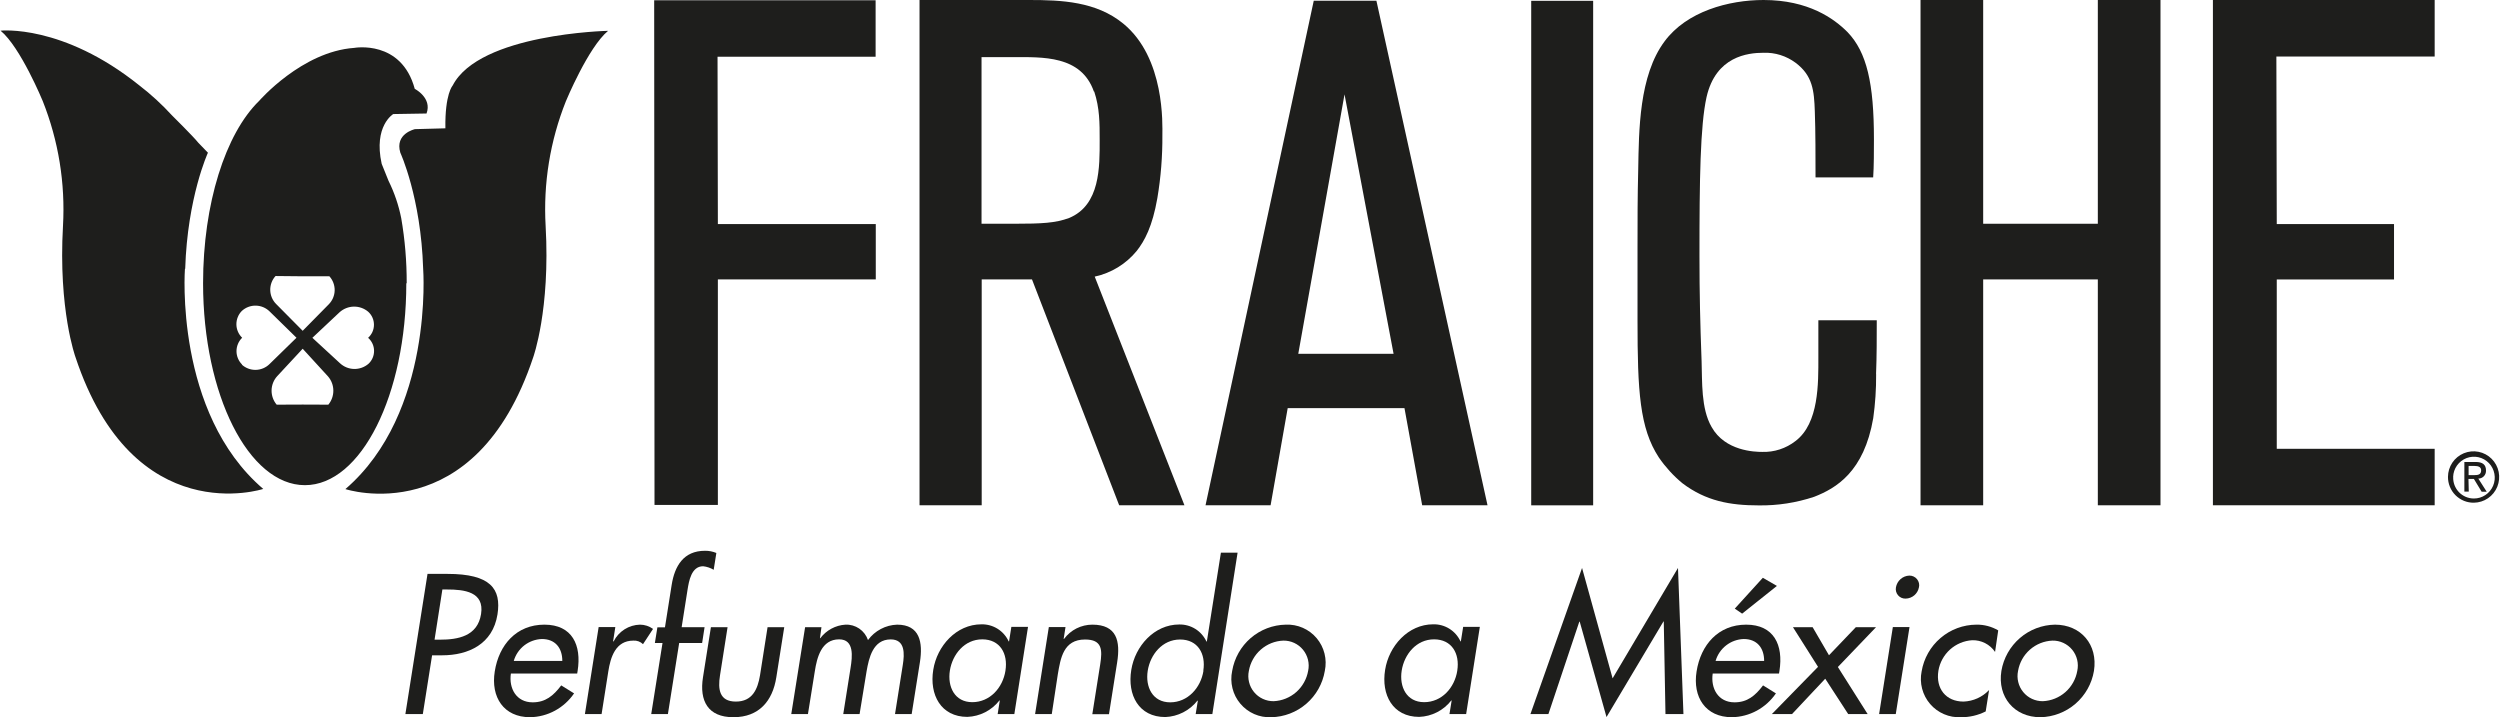
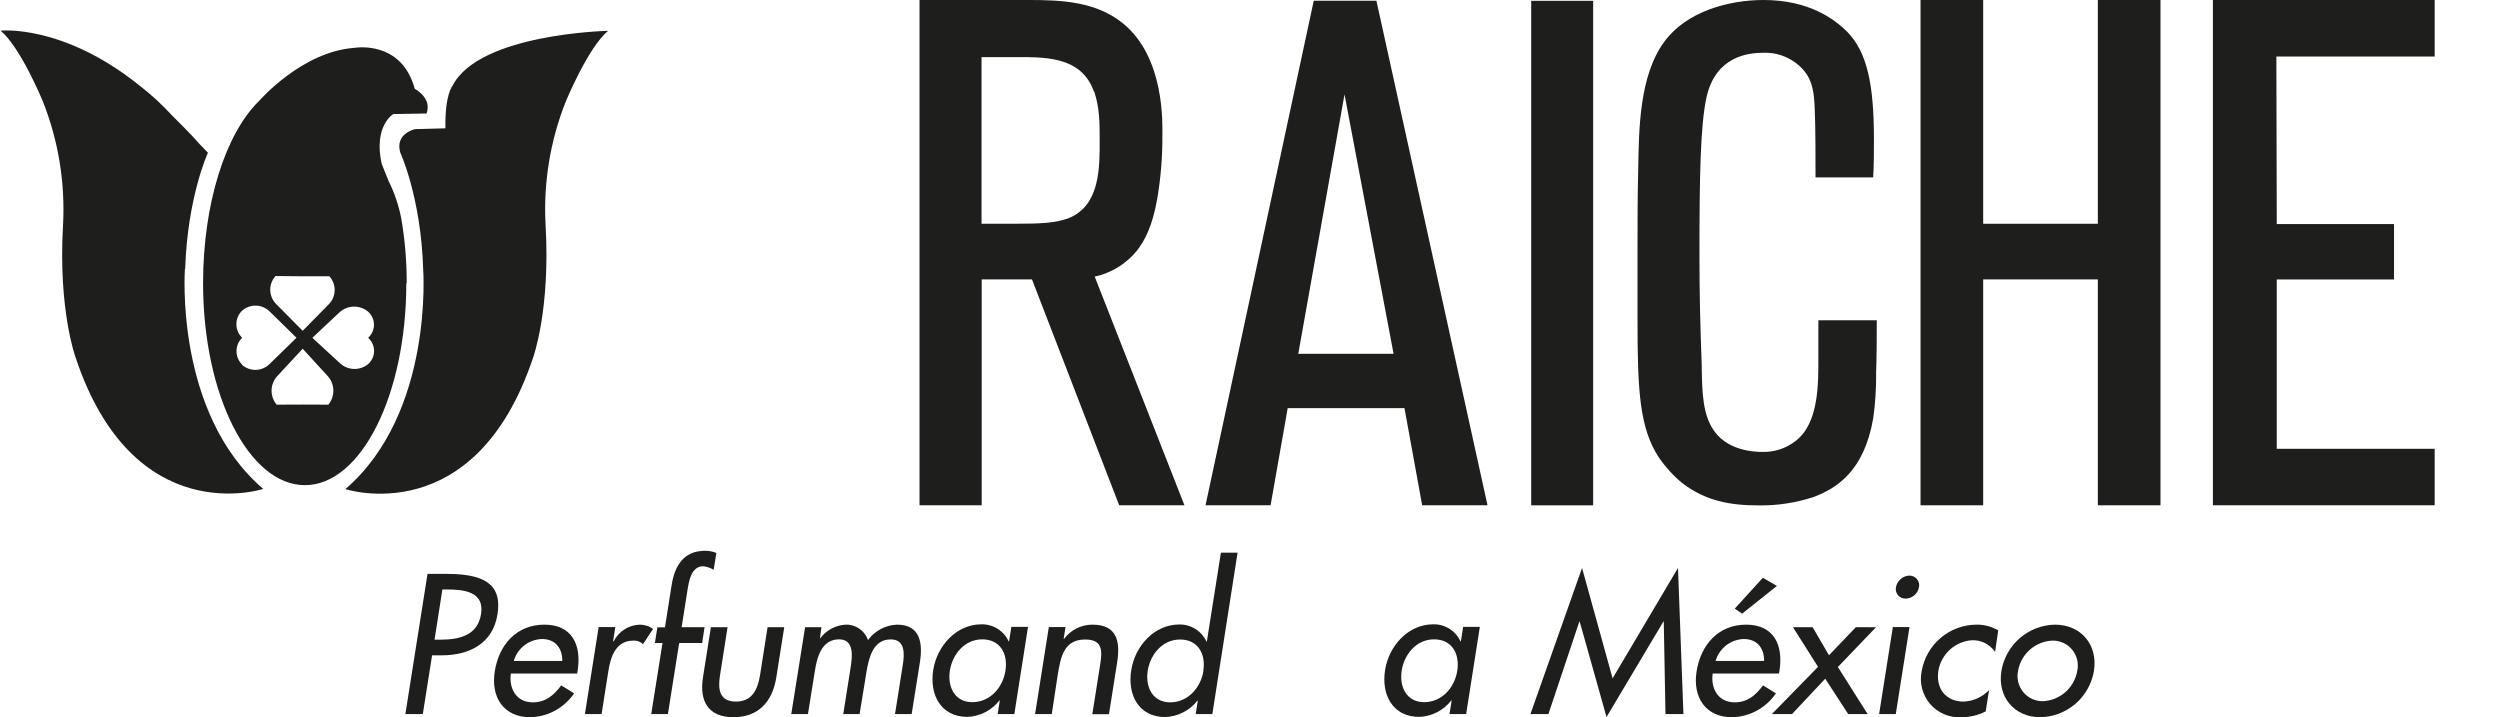
<svg xmlns="http://www.w3.org/2000/svg" width="122" height="35" viewBox="0 0 122 35" fill="none">
  <g clip-path="url(#clip0_103_141)">
    <path d="M20.634 34.845H19.783L20.863 28.006H21.838C23.936 28.006 24.473 28.732 24.277 29.984C24.048 31.427 22.867 31.979 21.575 31.979H21.086L20.634 34.845ZM21.206 31.216H21.471C22.341 31.216 23.306 31.053 23.476 29.965C23.646 28.876 22.655 28.767 21.814 28.767H21.588L21.206 31.216Z" fill="#1E1E1C" />
    <path d="M24.931 32.868C24.824 33.594 25.197 34.274 25.994 34.274C26.617 34.274 27.002 33.957 27.388 33.447L28.015 33.837C27.776 34.188 27.456 34.477 27.083 34.68C26.71 34.882 26.294 34.992 25.869 35C24.577 35 23.944 34.018 24.144 32.767C24.348 31.462 25.207 30.483 26.566 30.483C27.925 30.483 28.387 31.481 28.188 32.74L28.167 32.868H24.931ZM27.441 32.252C27.441 31.617 27.093 31.184 26.444 31.184C26.132 31.195 25.832 31.304 25.585 31.495C25.339 31.687 25.159 31.952 25.072 32.252H27.441Z" fill="#1E1E1C" />
    <path d="M29.919 31.299H29.946C30.066 31.059 30.25 30.856 30.476 30.712C30.703 30.568 30.964 30.489 31.233 30.483C31.461 30.484 31.683 30.557 31.868 30.691L31.379 31.435C31.317 31.375 31.243 31.328 31.162 31.298C31.081 31.268 30.994 31.256 30.908 31.262C30.033 31.262 29.794 32.078 29.685 32.767L29.358 34.845H28.544L29.214 30.6H30.028L29.919 31.299Z" fill="#1E1E1C" />
    <path d="M34.828 27.806C34.67 27.712 34.494 27.653 34.312 27.633C33.735 27.633 33.618 28.367 33.551 28.786L33.264 30.608H34.383L34.264 31.377H33.144L32.594 34.845H31.78L32.331 31.377H31.958L32.081 30.613H32.45L32.777 28.546C32.924 27.62 33.357 26.878 34.405 26.878C34.594 26.875 34.782 26.912 34.958 26.985L34.828 27.806Z" fill="#1E1E1C" />
    <path d="M35.505 30.608L35.136 32.959C35.027 33.639 35.104 34.237 35.91 34.237C36.715 34.237 36.973 33.639 37.088 32.959L37.457 30.608H38.271L37.885 33.049C37.705 34.21 37.037 35 35.79 35C34.543 35 34.123 34.199 34.306 33.049L34.692 30.608H35.505Z" fill="#1E1E1C" />
    <path d="M40.013 31.144H40.031C40.176 30.952 40.36 30.793 40.572 30.679C40.783 30.565 41.017 30.498 41.257 30.483C41.497 30.472 41.733 30.54 41.932 30.675C42.13 30.811 42.279 31.007 42.358 31.235C42.523 31.01 42.736 30.825 42.983 30.695C43.229 30.564 43.502 30.492 43.78 30.483C44.892 30.483 45.043 31.352 44.892 32.313L44.49 34.845H43.677L44.057 32.444C44.142 31.91 44.179 31.203 43.467 31.203C42.597 31.203 42.403 32.11 42.289 32.761L41.948 34.845H41.151L41.507 32.596C41.595 32.043 41.698 31.2 40.949 31.2C40.082 31.2 39.866 32.097 39.763 32.758L39.428 34.845H38.614L39.289 30.608H40.087L40.013 31.144Z" fill="#1E1E1C" />
    <path d="M49.5 34.845H48.686L48.79 34.184H48.771C48.584 34.423 48.347 34.618 48.077 34.757C47.807 34.895 47.511 34.972 47.208 34.984C45.916 34.984 45.346 33.903 45.543 32.687C45.727 31.526 46.663 30.467 47.894 30.467C48.172 30.461 48.446 30.537 48.682 30.684C48.918 30.832 49.106 31.046 49.223 31.299H49.242L49.354 30.592H50.167L49.5 34.845ZM49.066 32.724C49.197 31.897 48.8 31.2 47.934 31.2C47.067 31.2 46.479 31.934 46.354 32.724C46.229 33.514 46.588 34.266 47.447 34.266C48.306 34.266 48.934 33.567 49.066 32.732V32.724Z" fill="#1E1E1C" />
    <path d="M51.906 31.179H51.925C52.085 30.963 52.294 30.787 52.534 30.666C52.774 30.546 53.039 30.483 53.307 30.483C54.501 30.483 54.682 31.283 54.517 32.324L54.118 34.853H53.305L53.69 32.422C53.805 31.697 53.781 31.208 52.951 31.208C51.888 31.208 51.755 32.132 51.622 32.903L51.327 34.845H50.513L51.183 30.6H51.997L51.906 31.179Z" fill="#1E1E1C" />
    <path d="M58.455 34.192H58.434C58.246 34.431 58.009 34.626 57.738 34.764C57.468 34.902 57.171 34.98 56.868 34.992C55.568 34.992 55.007 33.911 55.206 32.695C55.389 31.534 56.325 30.475 57.546 30.475C57.824 30.469 58.098 30.545 58.334 30.692C58.57 30.84 58.758 31.054 58.875 31.307H58.894L59.58 26.971H60.394L59.163 34.845H58.349L58.455 34.192ZM58.721 32.732C58.852 31.905 58.455 31.208 57.589 31.208C56.722 31.208 56.134 31.942 56.009 32.732C55.884 33.522 56.246 34.274 57.105 34.274C57.963 34.274 58.599 33.567 58.729 32.732H58.721Z" fill="#1E1E1C" />
-     <path d="M64.651 32.74C64.546 33.364 64.227 33.931 63.749 34.343C63.271 34.756 62.665 34.988 62.034 35C61.75 35.013 61.466 34.96 61.205 34.846C60.944 34.731 60.712 34.558 60.529 34.34C60.344 34.122 60.213 33.864 60.144 33.586C60.075 33.309 60.07 33.02 60.13 32.74C60.236 32.117 60.556 31.55 61.033 31.138C61.511 30.726 62.117 30.494 62.747 30.483C63.031 30.47 63.315 30.523 63.576 30.637C63.837 30.751 64.068 30.924 64.252 31.142C64.436 31.36 64.567 31.617 64.636 31.894C64.706 32.171 64.71 32.461 64.651 32.74V32.74ZM60.944 32.74C60.906 32.92 60.909 33.106 60.953 33.285C60.996 33.463 61.079 33.63 61.196 33.772C61.312 33.914 61.459 34.028 61.626 34.105C61.792 34.182 61.973 34.221 62.157 34.218C62.562 34.2 62.95 34.043 63.255 33.775C63.56 33.506 63.766 33.141 63.837 32.74C63.876 32.56 63.873 32.374 63.83 32.195C63.786 32.016 63.703 31.849 63.587 31.707C63.47 31.565 63.323 31.451 63.157 31.374C62.99 31.297 62.808 31.259 62.625 31.262C62.218 31.278 61.83 31.434 61.524 31.703C61.218 31.972 61.014 32.338 60.944 32.74V32.74Z" fill="#1E1E1C" />
    <path d="M71.548 34.845H70.734L70.841 34.183H70.822C70.635 34.423 70.398 34.619 70.127 34.757C69.857 34.895 69.559 34.973 69.256 34.984C67.964 34.984 67.395 33.903 67.594 32.687C67.778 31.526 68.714 30.466 69.942 30.466C70.221 30.46 70.495 30.535 70.731 30.683C70.967 30.831 71.155 31.045 71.272 31.299H71.29L71.402 30.592H72.216L71.548 34.845ZM71.115 32.724C71.245 31.897 70.849 31.2 69.982 31.2C69.115 31.2 68.528 31.934 68.403 32.724C68.278 33.514 68.639 34.266 69.498 34.266C70.357 34.266 70.984 33.567 71.115 32.732V32.724Z" fill="#1E1E1C" />
    <path d="M77.09 30.336H77.071L75.563 34.845H74.686L77.204 27.716L78.695 33.103L81.886 27.716L82.152 34.845H81.275L81.192 30.328H81.176L78.398 34.992L77.09 30.336Z" fill="#1E1E1C" />
    <path d="M83.58 32.868C83.474 33.594 83.846 34.274 84.644 34.274C85.266 34.274 85.651 33.957 86.037 33.447L86.665 33.837C86.425 34.188 86.106 34.477 85.733 34.68C85.359 34.882 84.943 34.992 84.519 35C83.227 35 82.594 34.018 82.793 32.767C82.998 31.462 83.857 30.483 85.213 30.483C86.569 30.483 87.037 31.48 86.837 32.74L86.816 32.868H83.58ZM86.09 32.252C86.09 31.617 85.742 31.184 85.093 31.184C84.782 31.195 84.481 31.303 84.235 31.495C83.989 31.687 83.809 31.951 83.721 32.252H86.09ZM86.713 28.593L85.016 29.946L84.657 29.701L86.026 28.196L86.713 28.593Z" fill="#1E1E1C" />
    <path d="M87.497 30.608H88.457L89.254 31.977L90.563 30.608H91.549L89.688 32.55L91.14 34.845H90.191L89.071 33.121L87.452 34.845H86.468L88.72 32.542L87.497 30.608Z" fill="#1E1E1C" />
    <path d="M92.514 34.845H91.701L92.371 30.6H93.184L92.514 34.845ZM93.644 28.66C93.616 28.813 93.536 28.951 93.418 29.052C93.3 29.152 93.151 29.209 92.996 29.212C92.926 29.215 92.856 29.202 92.792 29.174C92.728 29.146 92.671 29.104 92.626 29.051C92.58 28.998 92.547 28.935 92.529 28.867C92.511 28.8 92.509 28.729 92.522 28.66C92.55 28.505 92.629 28.363 92.748 28.259C92.866 28.155 93.017 28.095 93.174 28.089C93.246 28.087 93.317 28.102 93.382 28.132C93.448 28.162 93.505 28.207 93.551 28.263C93.596 28.319 93.628 28.384 93.645 28.454C93.661 28.525 93.661 28.598 93.644 28.668V28.66Z" fill="#1E1E1C" />
    <path d="M97.359 31.814C97.236 31.632 97.068 31.484 96.872 31.384C96.677 31.285 96.459 31.236 96.24 31.243C95.838 31.269 95.457 31.43 95.158 31.7C94.86 31.97 94.661 32.334 94.594 32.732C94.455 33.602 94.961 34.237 95.82 34.237C96.293 34.22 96.74 34.018 97.067 33.674L96.902 34.717C96.527 34.907 96.112 35.004 95.692 35C95.409 35.014 95.126 34.963 94.866 34.851C94.606 34.739 94.374 34.569 94.189 34.354C94.004 34.138 93.871 33.883 93.799 33.608C93.727 33.333 93.719 33.045 93.775 32.767C93.881 32.131 94.208 31.553 94.697 31.135C95.186 30.717 95.807 30.486 96.45 30.483C96.823 30.477 97.191 30.574 97.513 30.763L97.359 31.814Z" fill="#1E1E1C" />
    <path d="M102.185 32.74C102.08 33.364 101.761 33.931 101.283 34.344C100.805 34.756 100.199 34.988 99.569 35C98.303 35 97.465 34.018 97.668 32.74C97.773 32.117 98.092 31.55 98.57 31.138C99.048 30.725 99.654 30.494 100.284 30.483C101.55 30.483 102.387 31.462 102.185 32.74ZM98.481 32.74C98.443 32.92 98.446 33.106 98.49 33.285C98.533 33.464 98.616 33.63 98.733 33.772C98.849 33.914 98.996 34.028 99.162 34.105C99.329 34.182 99.51 34.221 99.694 34.218C100.099 34.2 100.486 34.043 100.791 33.775C101.096 33.506 101.301 33.141 101.371 32.74C101.41 32.56 101.408 32.373 101.365 32.194C101.322 32.015 101.239 31.848 101.122 31.706C101.006 31.564 100.858 31.45 100.691 31.373C100.525 31.296 100.343 31.258 100.159 31.262C99.753 31.279 99.365 31.434 99.06 31.703C98.754 31.972 98.55 32.338 98.481 32.74Z" fill="#1E1E1C" />
-     <path d="M35.016 2.77L35.032 10.935H42.738V13.635H35.032V24.642H31.94L31.924 0.013H42.73V2.77H35.016Z" fill="#1E1E1C" />
    <path d="M53.382 4.467C52.757 2.69 50.88 2.788 49.394 2.788H47.899V10.919H49.495C50.848 10.919 51.507 10.884 52.169 10.639C53.698 10.011 53.664 8.13 53.664 6.839C53.664 6.001 53.664 5.27 53.398 4.467H53.382ZM54.616 24.658L50.361 13.635H47.907V24.658H44.873V0H50.226C51.789 0 53.494 0.069 54.812 1.15C56.863 2.823 56.724 6.105 56.724 6.593C56.732 7.621 56.65 8.648 56.48 9.662C56.238 11.057 55.855 11.757 55.472 12.245C54.949 12.883 54.227 13.325 53.422 13.499L57.801 24.658H54.616Z" fill="#1E1E1C" />
    <path d="M65.613 4.605L63.356 17.264H68.006L65.613 4.605ZM69.402 24.658L68.538 19.916H62.84L62.005 24.658H58.83L64.111 0.037H67.169L72.591 24.658H69.402Z" fill="#1E1E1C" />
    <path d="M77.746 0.04H74.723V24.66H77.746V0.04Z" fill="#1E1E1C" />
    <path d="M91.555 18.273C91.56 18.986 91.513 19.7 91.414 20.407C90.964 23.022 89.608 23.825 88.531 24.244C87.658 24.535 86.742 24.677 85.822 24.663C84.431 24.663 83.248 24.452 82.099 23.58C81.661 23.218 81.275 22.795 80.953 22.326C80.014 20.895 79.911 19.084 79.911 15.655V12.069C79.911 10.673 79.911 9.667 79.945 8.264C79.98 6.38 79.98 3.696 81.23 2.02C82.309 0.558 84.359 0 86.061 0C88.249 0 89.502 0.905 90.161 1.569C91.1 2.546 91.448 4.069 91.448 6.788C91.448 7.322 91.448 8.138 91.411 8.656H88.598C88.598 7.783 88.598 6.34 88.563 5.433C88.529 4.421 88.459 3.69 87.624 3.063C87.173 2.728 86.622 2.555 86.061 2.575C85.295 2.575 83.732 2.748 83.28 4.736C82.969 6.132 82.934 8.787 82.934 12.474C82.934 14.323 82.969 15.783 83.038 17.632C83.072 18.609 83.003 19.932 83.524 20.834C84.184 22.019 85.651 22.053 85.992 22.053C86.582 22.073 87.159 21.884 87.624 21.52C88.77 20.65 88.736 18.697 88.736 17.44V15.628H91.586C91.586 16.498 91.586 17.371 91.552 18.243" fill="#1E1E1C" />
    <path d="M102.374 24.658V13.635H96.779V24.658H93.722V0H96.779V10.919H102.374V0H105.432V24.658H102.374Z" fill="#1E1E1C" />
    <path d="M118.812 0H107.99V24.658H111.106H118.812V21.901H111.106V13.638H116.828V10.935H111.106L111.087 2.759H118.812V0Z" fill="#1E1E1C" />
    <path d="M29.661 1.505C29.661 1.505 23.396 1.638 22.091 4.173C22.091 4.173 21.708 4.579 21.735 6.262L20.251 6.302C20.251 6.302 19.254 6.519 19.536 7.452C19.536 7.452 20.541 9.622 20.65 13.117C20.65 13.117 21.182 20.14 16.855 23.868C16.855 23.868 23.186 25.952 26.021 17.435C26.021 17.435 26.858 15.118 26.627 11.031C26.507 8.952 26.845 6.872 27.616 4.939C27.616 4.939 28.701 2.313 29.674 1.505H29.661ZM9.038 13.117C9.147 9.622 10.147 7.452 10.147 7.452L9.676 6.964C9.447 6.673 8.392 5.63 8.392 5.63C7.903 5.096 7.37 4.606 6.796 4.165C3.05 1.161 0.027 1.497 0.027 1.497C1 2.297 2.085 4.931 2.085 4.931C2.854 6.864 3.192 8.944 3.074 11.023C2.84 15.116 3.683 17.427 3.683 17.427C6.509 25.944 12.846 23.86 12.846 23.86C8.498 20.14 9.025 13.117 9.025 13.117H9.038ZM15.244 16.485L16.573 15.236C16.764 15.065 17.009 14.968 17.264 14.963C17.519 14.958 17.768 15.045 17.964 15.209C18.054 15.289 18.126 15.387 18.175 15.497C18.224 15.607 18.249 15.726 18.249 15.847C18.249 15.967 18.224 16.087 18.175 16.196C18.126 16.306 18.054 16.404 17.964 16.485C18.054 16.564 18.126 16.661 18.176 16.769C18.226 16.878 18.253 16.996 18.254 17.116C18.256 17.236 18.232 17.355 18.185 17.465C18.138 17.575 18.068 17.674 17.98 17.755C17.785 17.921 17.535 18.011 17.279 18.005C17.023 18 16.778 17.9 16.59 17.725L15.244 16.485ZM16.042 19.748C15.195 19.741 14.349 19.741 13.502 19.748C13.336 19.552 13.248 19.302 13.253 19.045C13.258 18.788 13.357 18.541 13.532 18.352L14.771 17.018L16.012 18.374C16.175 18.565 16.266 18.808 16.267 19.059C16.269 19.31 16.183 19.554 16.023 19.748H16.042ZM11.817 17.792C11.729 17.707 11.66 17.605 11.613 17.492C11.566 17.38 11.541 17.259 11.541 17.137C11.541 17.015 11.566 16.894 11.613 16.782C11.66 16.669 11.729 16.567 11.817 16.482C11.729 16.397 11.659 16.296 11.611 16.184C11.563 16.072 11.537 15.952 11.536 15.83C11.535 15.708 11.558 15.587 11.604 15.474C11.649 15.361 11.717 15.258 11.803 15.172C11.989 15.002 12.233 14.909 12.485 14.915C12.737 14.919 12.977 15.021 13.157 15.198L14.468 16.482L13.151 17.768C12.971 17.945 12.731 18.045 12.479 18.05C12.228 18.054 11.984 17.962 11.798 17.792H11.817ZM13.465 13.47C14.335 13.483 15.204 13.487 16.074 13.483C16.244 13.67 16.336 13.915 16.332 14.168C16.327 14.421 16.226 14.663 16.05 14.844L14.771 16.143L13.473 14.833C13.295 14.653 13.193 14.411 13.188 14.157C13.183 13.903 13.275 13.656 13.447 13.47H13.465ZM19.847 13.822C19.85 12.759 19.761 11.699 19.581 10.652C19.455 10.017 19.246 9.401 18.959 8.821L18.626 7.994C18.217 6.145 19.19 5.566 19.19 5.566L20.815 5.539C21.099 4.774 20.24 4.336 20.24 4.336C19.586 1.918 17.286 2.337 17.286 2.337C14.731 2.516 12.646 4.923 12.646 4.923C11 6.524 9.91 9.945 9.91 13.822C9.91 19.262 12.136 23.676 14.88 23.676C17.624 23.676 19.828 19.262 19.828 13.822H19.847Z" fill="#1E1E1C" />
-     <path d="M120.468 23.187V22.739H120.766C120.921 22.739 121.08 22.776 121.08 22.953C121.08 23.171 120.915 23.187 120.726 23.187H120.461H120.468ZM120.461 23.372H120.726L121.104 23.996H121.351L120.942 23.355C120.993 23.356 121.043 23.345 121.09 23.325C121.136 23.305 121.179 23.276 121.214 23.239C121.249 23.202 121.276 23.158 121.294 23.11C121.311 23.062 121.319 23.012 121.317 22.961C121.317 22.672 121.149 22.544 120.809 22.544H120.261V23.991H120.476L120.461 23.372ZM120.726 24.532C120.973 24.529 121.212 24.453 121.415 24.314C121.619 24.174 121.776 23.978 121.869 23.749C121.961 23.52 121.984 23.269 121.935 23.027C121.885 22.785 121.766 22.563 121.591 22.389C121.417 22.215 121.195 22.096 120.953 22.048C120.712 22 120.462 22.025 120.234 22.119C120.007 22.213 119.812 22.372 119.674 22.577C119.537 22.782 119.462 23.023 119.461 23.27C119.46 23.437 119.492 23.603 119.555 23.757C119.619 23.911 119.712 24.051 119.83 24.169C119.949 24.286 120.089 24.379 120.243 24.442C120.398 24.504 120.563 24.535 120.729 24.532H120.726ZM119.713 23.273C119.72 23.073 119.785 22.879 119.901 22.716C120.017 22.553 120.178 22.428 120.364 22.356C120.551 22.284 120.754 22.269 120.949 22.312C121.143 22.356 121.321 22.456 121.46 22.6C121.598 22.744 121.691 22.926 121.727 23.123C121.764 23.32 121.741 23.523 121.663 23.707C121.585 23.891 121.454 24.048 121.288 24.158C121.121 24.269 120.926 24.327 120.726 24.327C120.59 24.327 120.455 24.3 120.33 24.247C120.204 24.193 120.091 24.115 119.997 24.017C119.902 23.918 119.829 23.801 119.78 23.674C119.732 23.546 119.71 23.409 119.716 23.273H119.713Z" fill="#1E1E1C" />
  </g>
  <defs>
    <clipPath id="clip0_103_141">
      <rect width="122" height="35" fill="white" />
    </clipPath>
  </defs>
</svg>